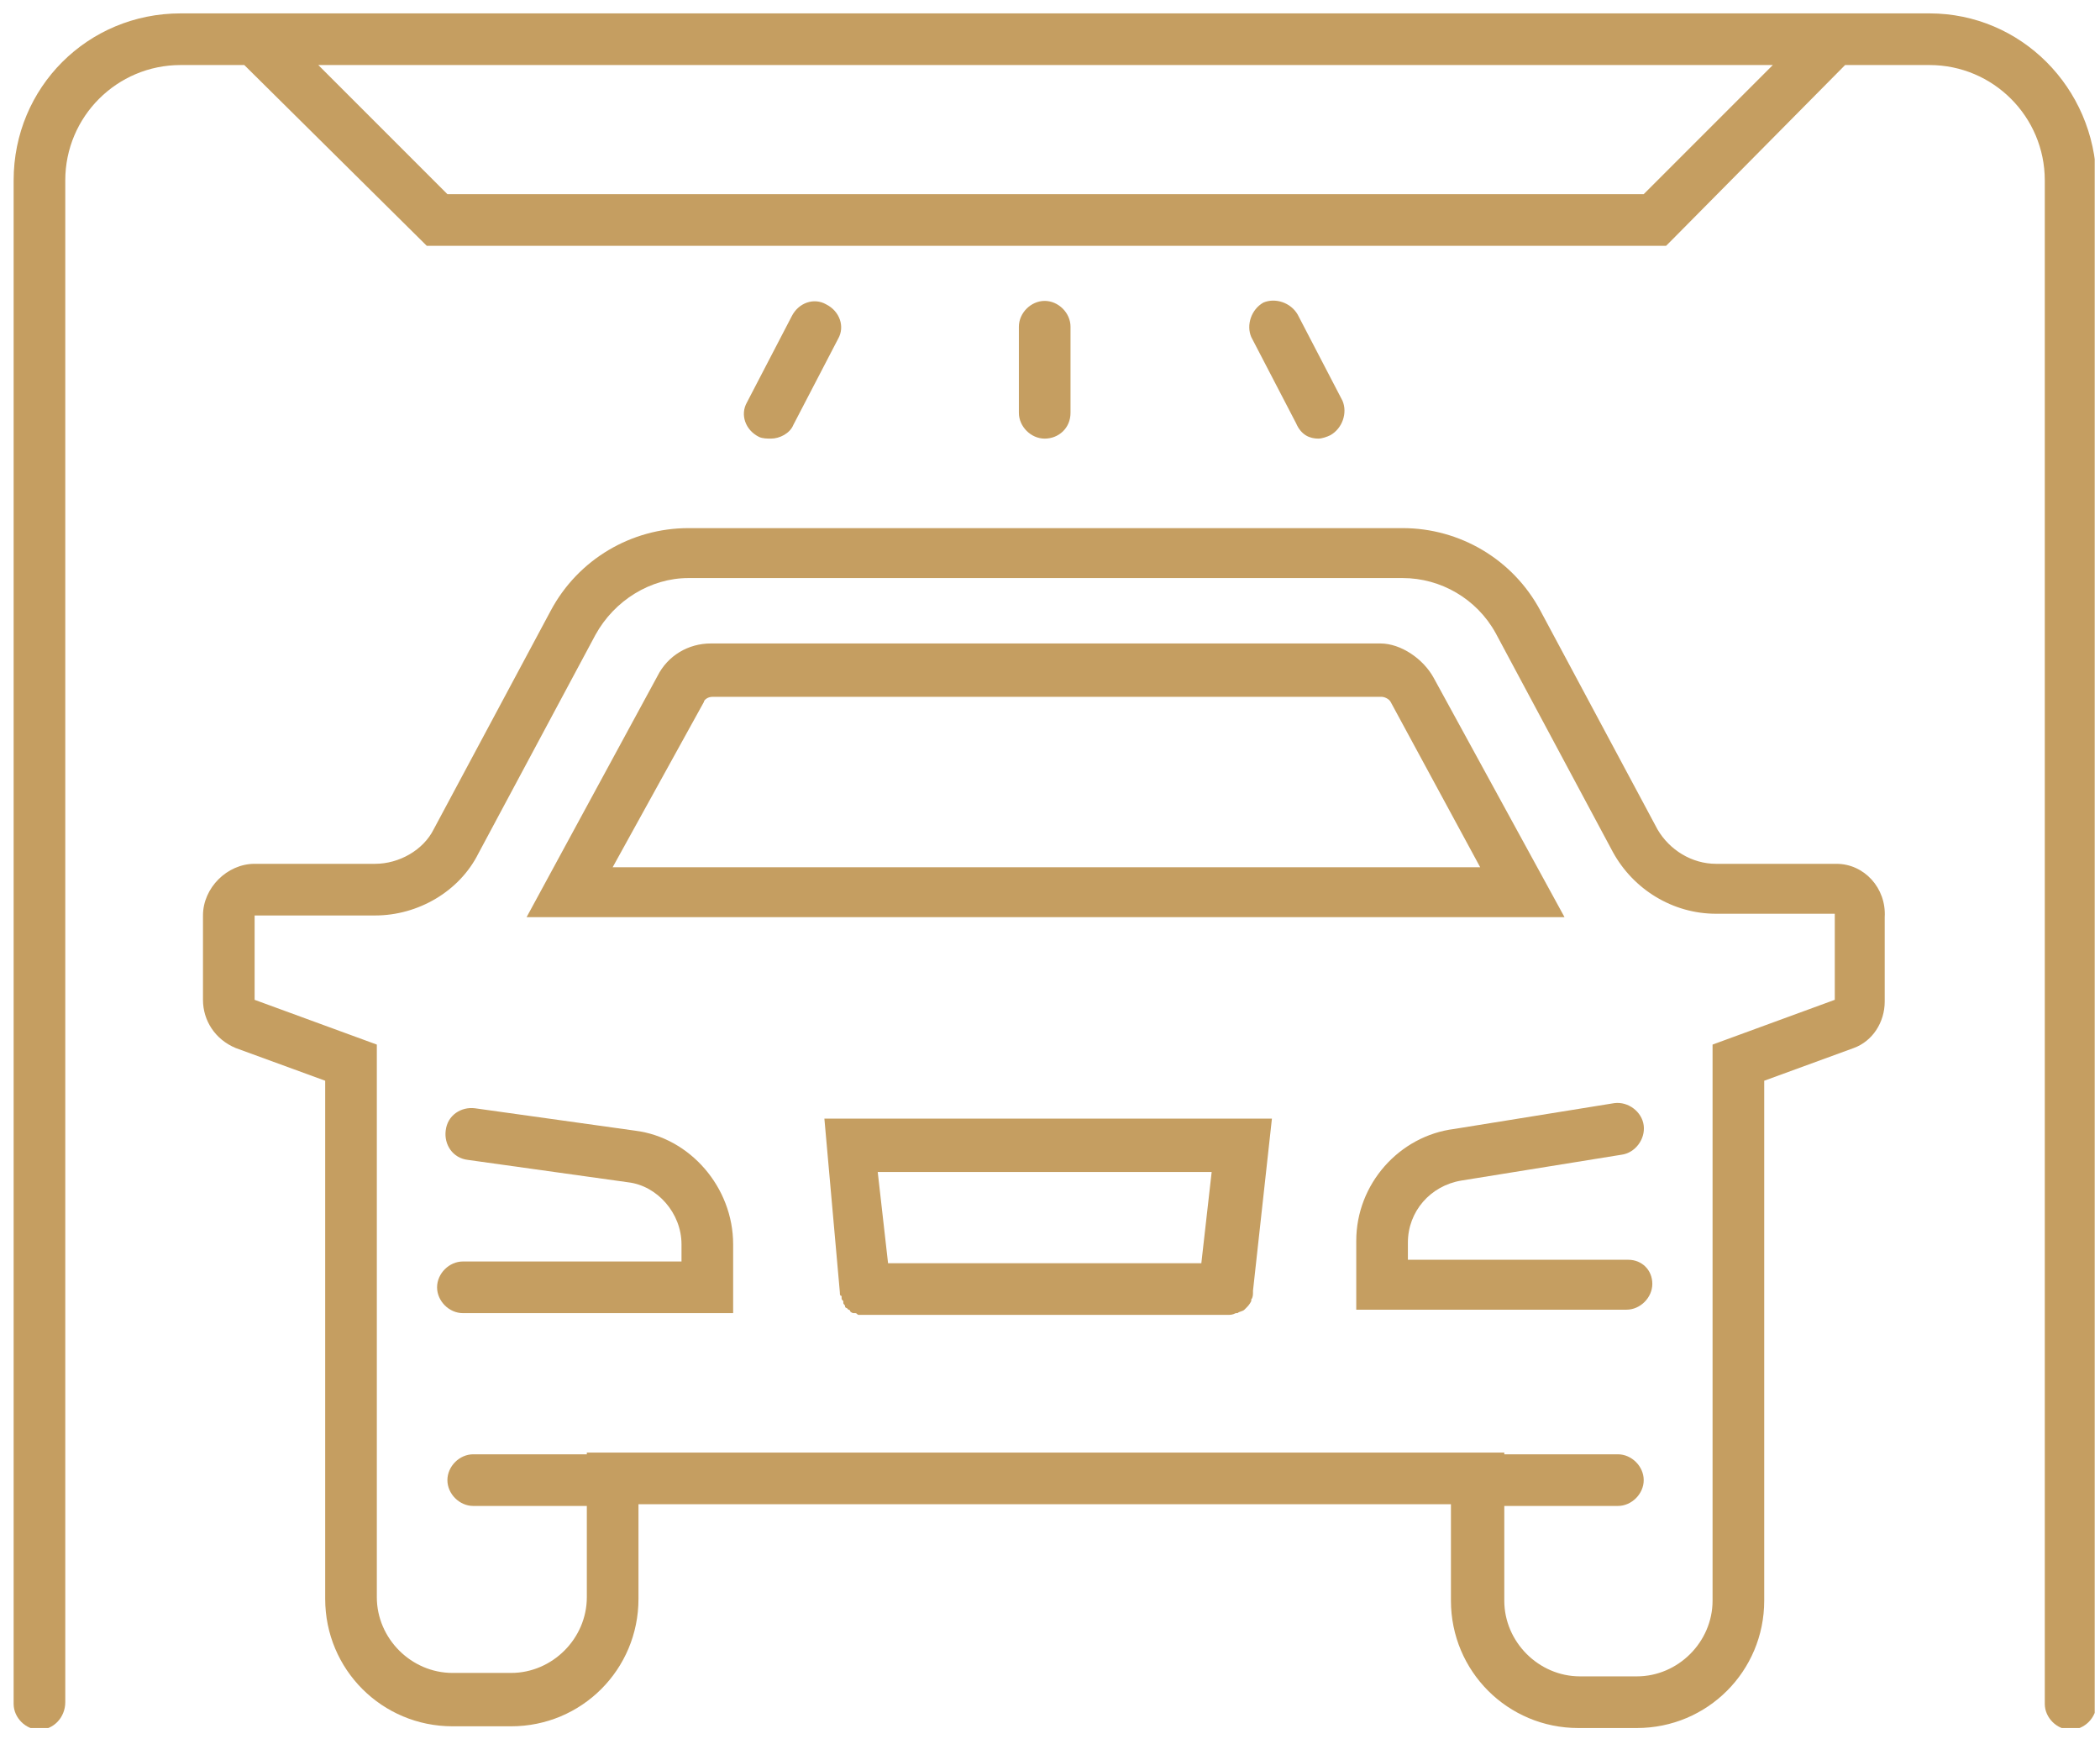
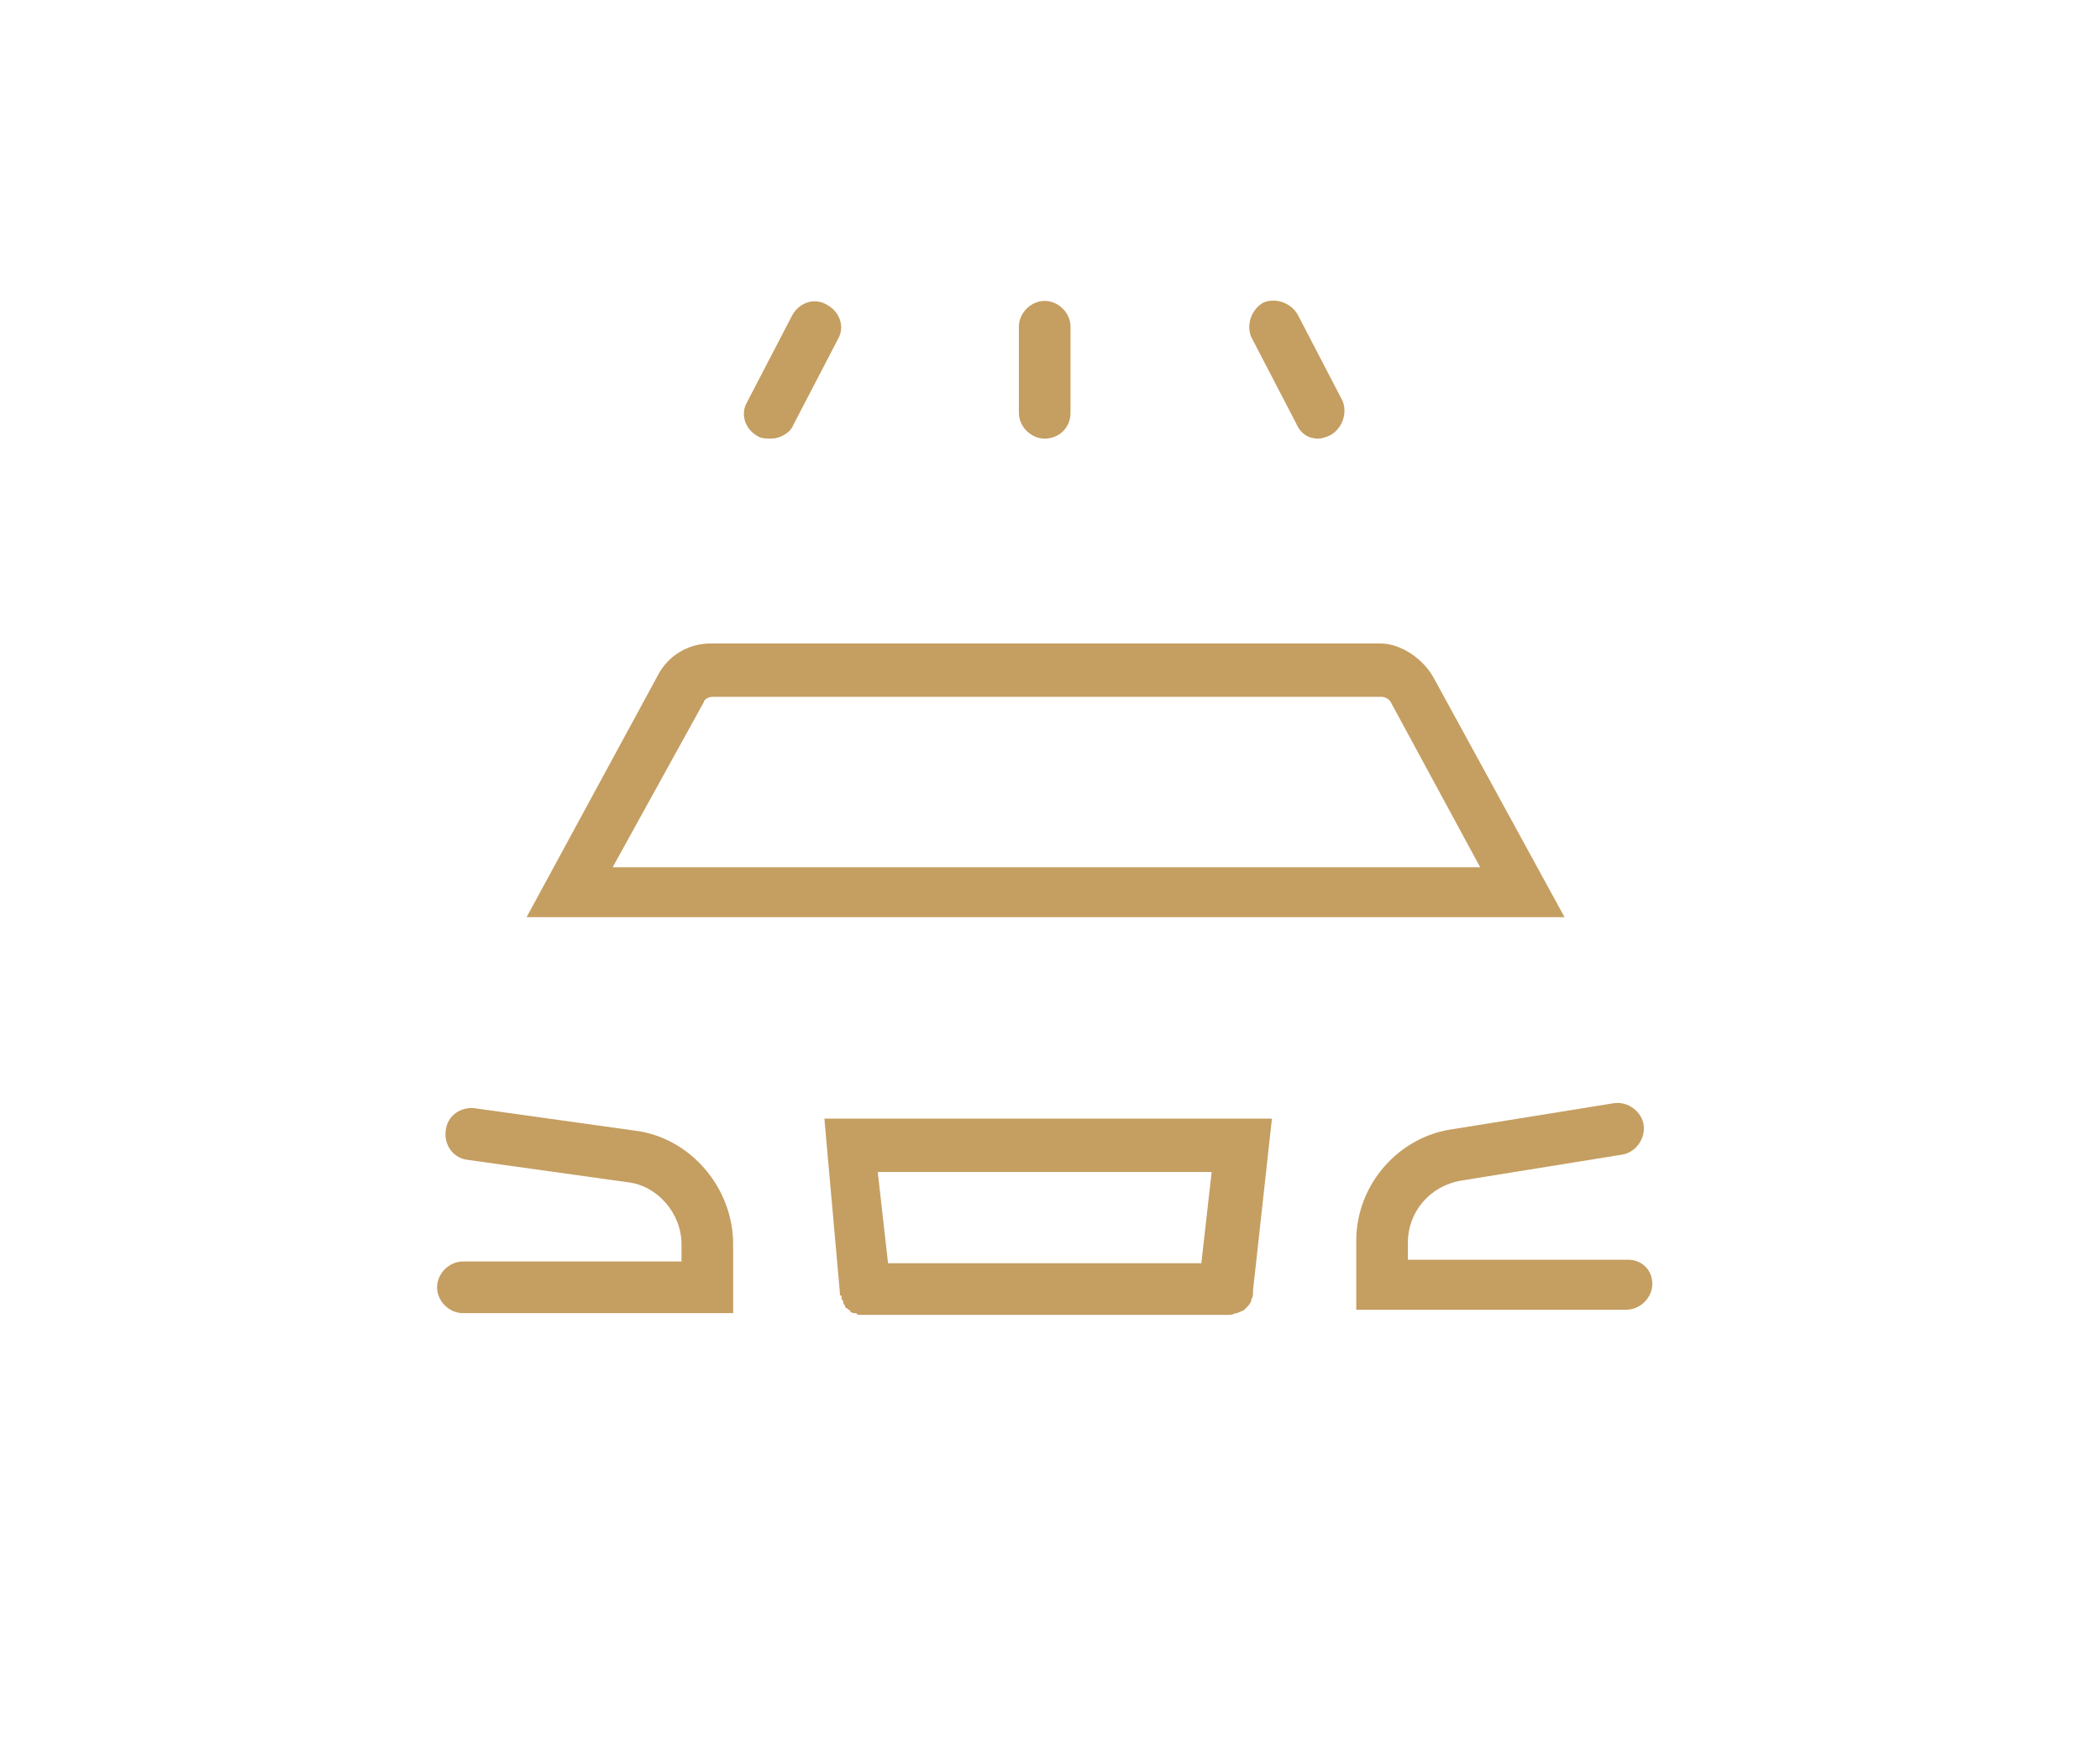
<svg xmlns="http://www.w3.org/2000/svg" width="122" height="101" fill="none">
  <g clip-path="url(#clip0)" fill="#C59E61">
    <path d="M36.892 65.678l-9.3-1.3c-.8-.1-1.6.4-1.7 1.3-.1.8.4 1.6 1.3 1.7l9.3 1.3c1.7.2 3.1 1.8 3.1 3.6v1h-12.7c-.8 0-1.5.7-1.5 1.5s.7 1.5 1.5 1.5h15.7v-4c0-3.3-2.5-6.2-5.7-6.6z" />
-     <path d="M106.692 50.178h-7c-1.4 0-2.7-.8-3.4-2l-6.8-12.7c-1.6-3-4.7-4.8-8-4.8h-41.5c-3.3 0-6.4 1.8-8 4.8l-6.8 12.7c-.6 1.2-2 2-3.4 2h-7c-1.6 0-3 1.4-3 3v4.9c0 1.2.7 2.3 1.9 2.8l5.2 1.9v30.1c0 4.1 3.3 7.4 7.4 7.4h3.4c4.1 0 7.4-3.3 7.4-7.4v-5.5h47.2v5.6c0 4.1 3.3 7.4 7.4 7.4h3.4c4.1 0 7.4-3.3 7.4-7.4v-30.2l5.2-1.9c1.1-.4 1.8-1.5 1.8-2.7v-4.9c.1-1.7-1.2-3.1-2.8-3.1zm-.1 7.9l-7.1 2.6v32.3c0 2.4-2 4.4-4.4 4.4h-3.3c-2.4 0-4.4-2-4.4-4.4v-5.5h6.6c.8 0 1.5-.7 1.5-1.5s-.7-1.5-1.5-1.5h-6.6v-.1h-53.3v.1h-6.6c-.8 0-1.5.7-1.5 1.5s.7 1.5 1.5 1.5h6.6v5.3c0 2.4-2 4.4-4.4 4.4h-3.4c-2.4 0-4.4-2-4.4-4.4v-32.1l-7.1-2.6v-4.9h7c2.5 0 4.9-1.4 6-3.6l6.8-12.7c1.1-2 3.2-3.3 5.4-3.3h41.5c2.2 0 4.3 1.2 5.4 3.2l6.8 12.7c1.2 2.2 3.5 3.6 6 3.6h6.9v5z" />
    <path d="M83.292 39.378c-.6-1.1-1.9-2-3.1-2h-38.9c-1.3 0-2.5.7-3.1 1.9l-7.6 14h60.3l-7.6-13.9zm-42.4 1.4c0-.1.2-.3.5-.3h38.9c.1 0 .4.1.5.3l5.2 9.6h-50.4l5.3-9.6zm53.7 32.4h-12.8v-1c0-1.8 1.3-3.3 3.1-3.6l9.3-1.5c.8-.1 1.4-.9 1.3-1.7-.1-.8-.9-1.4-1.7-1.3l-9.3 1.5c-3.2.4-5.7 3.2-5.7 6.5v4h15.7c.8 0 1.5-.7 1.5-1.5s-.6-1.4-1.4-1.4zm-45.8 1.901c0 .1 0 .2.1.2v.1c0 .1 0 .1.1.2v.1c0 .1.1.1.1.2 0 0 0 .1.1.1l.1.1s.1 0 .1.1c0 0 .1.1.2.1h.1c.1 0 .1.1.2.1h21.4c.2 0 .3 0 .5-.1h.1c.1-.1.3-.1.4-.2l.1-.1c.1-.1.2-.2.3-.4v-.1c.1-.1.1-.3.1-.4v-.1l1.1-10h-26l.9 10.1zm21.6-7l-.6 5.3h-18.2l-.6-5.3h19.4z" />
-     <path d="M112.092.778h-101.6c-5.4 0-9.7 4.3-9.7 9.7v88.5c0 .8.7 1.5 1.5 1.5s1.5-.7 1.5-1.6v-88.4c0-3.7 3-6.7 6.7-6.7h3.7l10.6 10.5h72l.4-.4 10-10.1h4.9c3.7 0 6.7 3 6.7 6.7v88.5c0 .8.7 1.5 1.5 1.5s1.5-.7 1.5-1.5v-88.5c-.1-5.4-4.4-9.7-9.7-9.7zm-16.6 10.5h-69.5l-7.5-7.5h84.5l-7.5 7.5z" />
    <path d="M44.792 25.478c.5 0 1.1-.3 1.3-.8l2.6-5c.4-.7.1-1.6-.7-2-.7-.4-1.6-.1-2 .7l-2.6 5c-.4.7-.1 1.6.7 2 .2.1.5.1.7.1zm17.4-1.499v-5c0-.8-.7-1.5-1.5-1.5s-1.5.7-1.5 1.5v5c0 .8.7 1.5 1.5 1.5s1.5-.6 1.5-1.5zm14.4 1.499c.2 0 .5-.1.7-.2.7-.4 1-1.3.7-2l-2.6-5c-.4-.7-1.3-1-2-.7-.7.4-1 1.3-.7 2l2.6 5c.3.7.8.9 1.3.9z" />
  </g>
  <defs>
    <clipPath id="clip0">
      <path fill="#fff" transform="translate(.792 .778)" d="M0 0h120.9v99.6H0z" />
    </clipPath>
  </defs>
</svg>